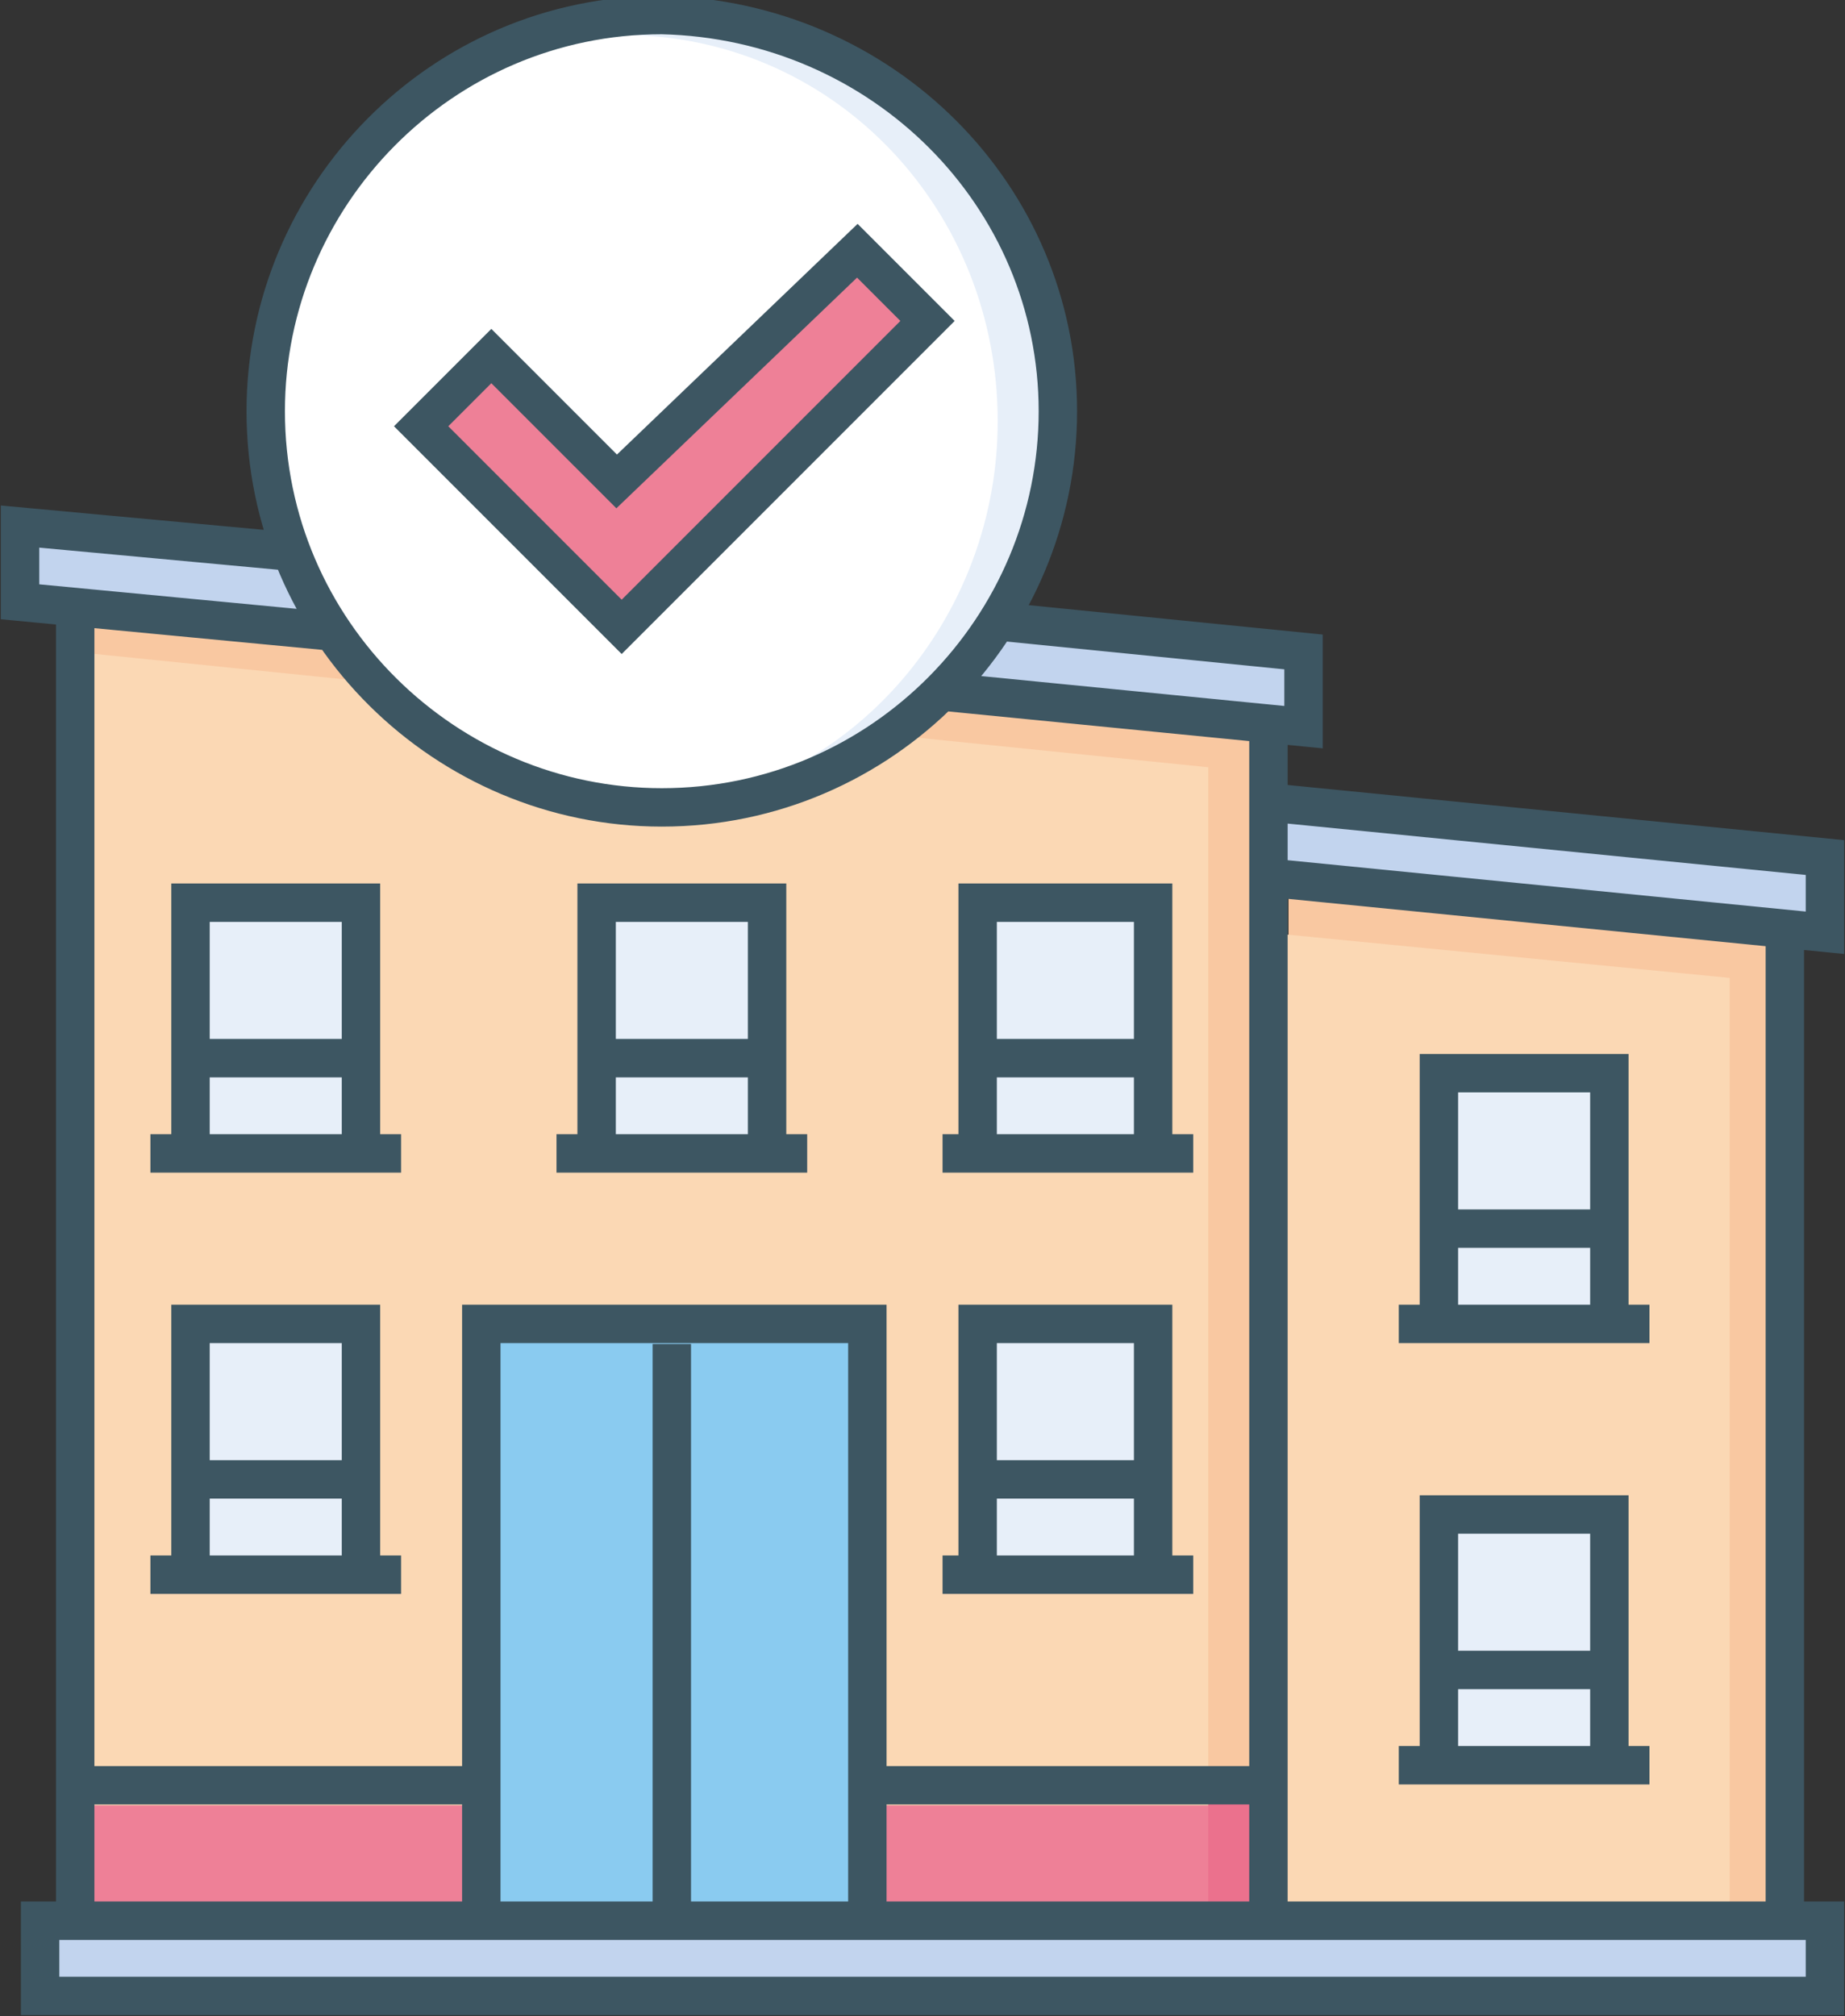
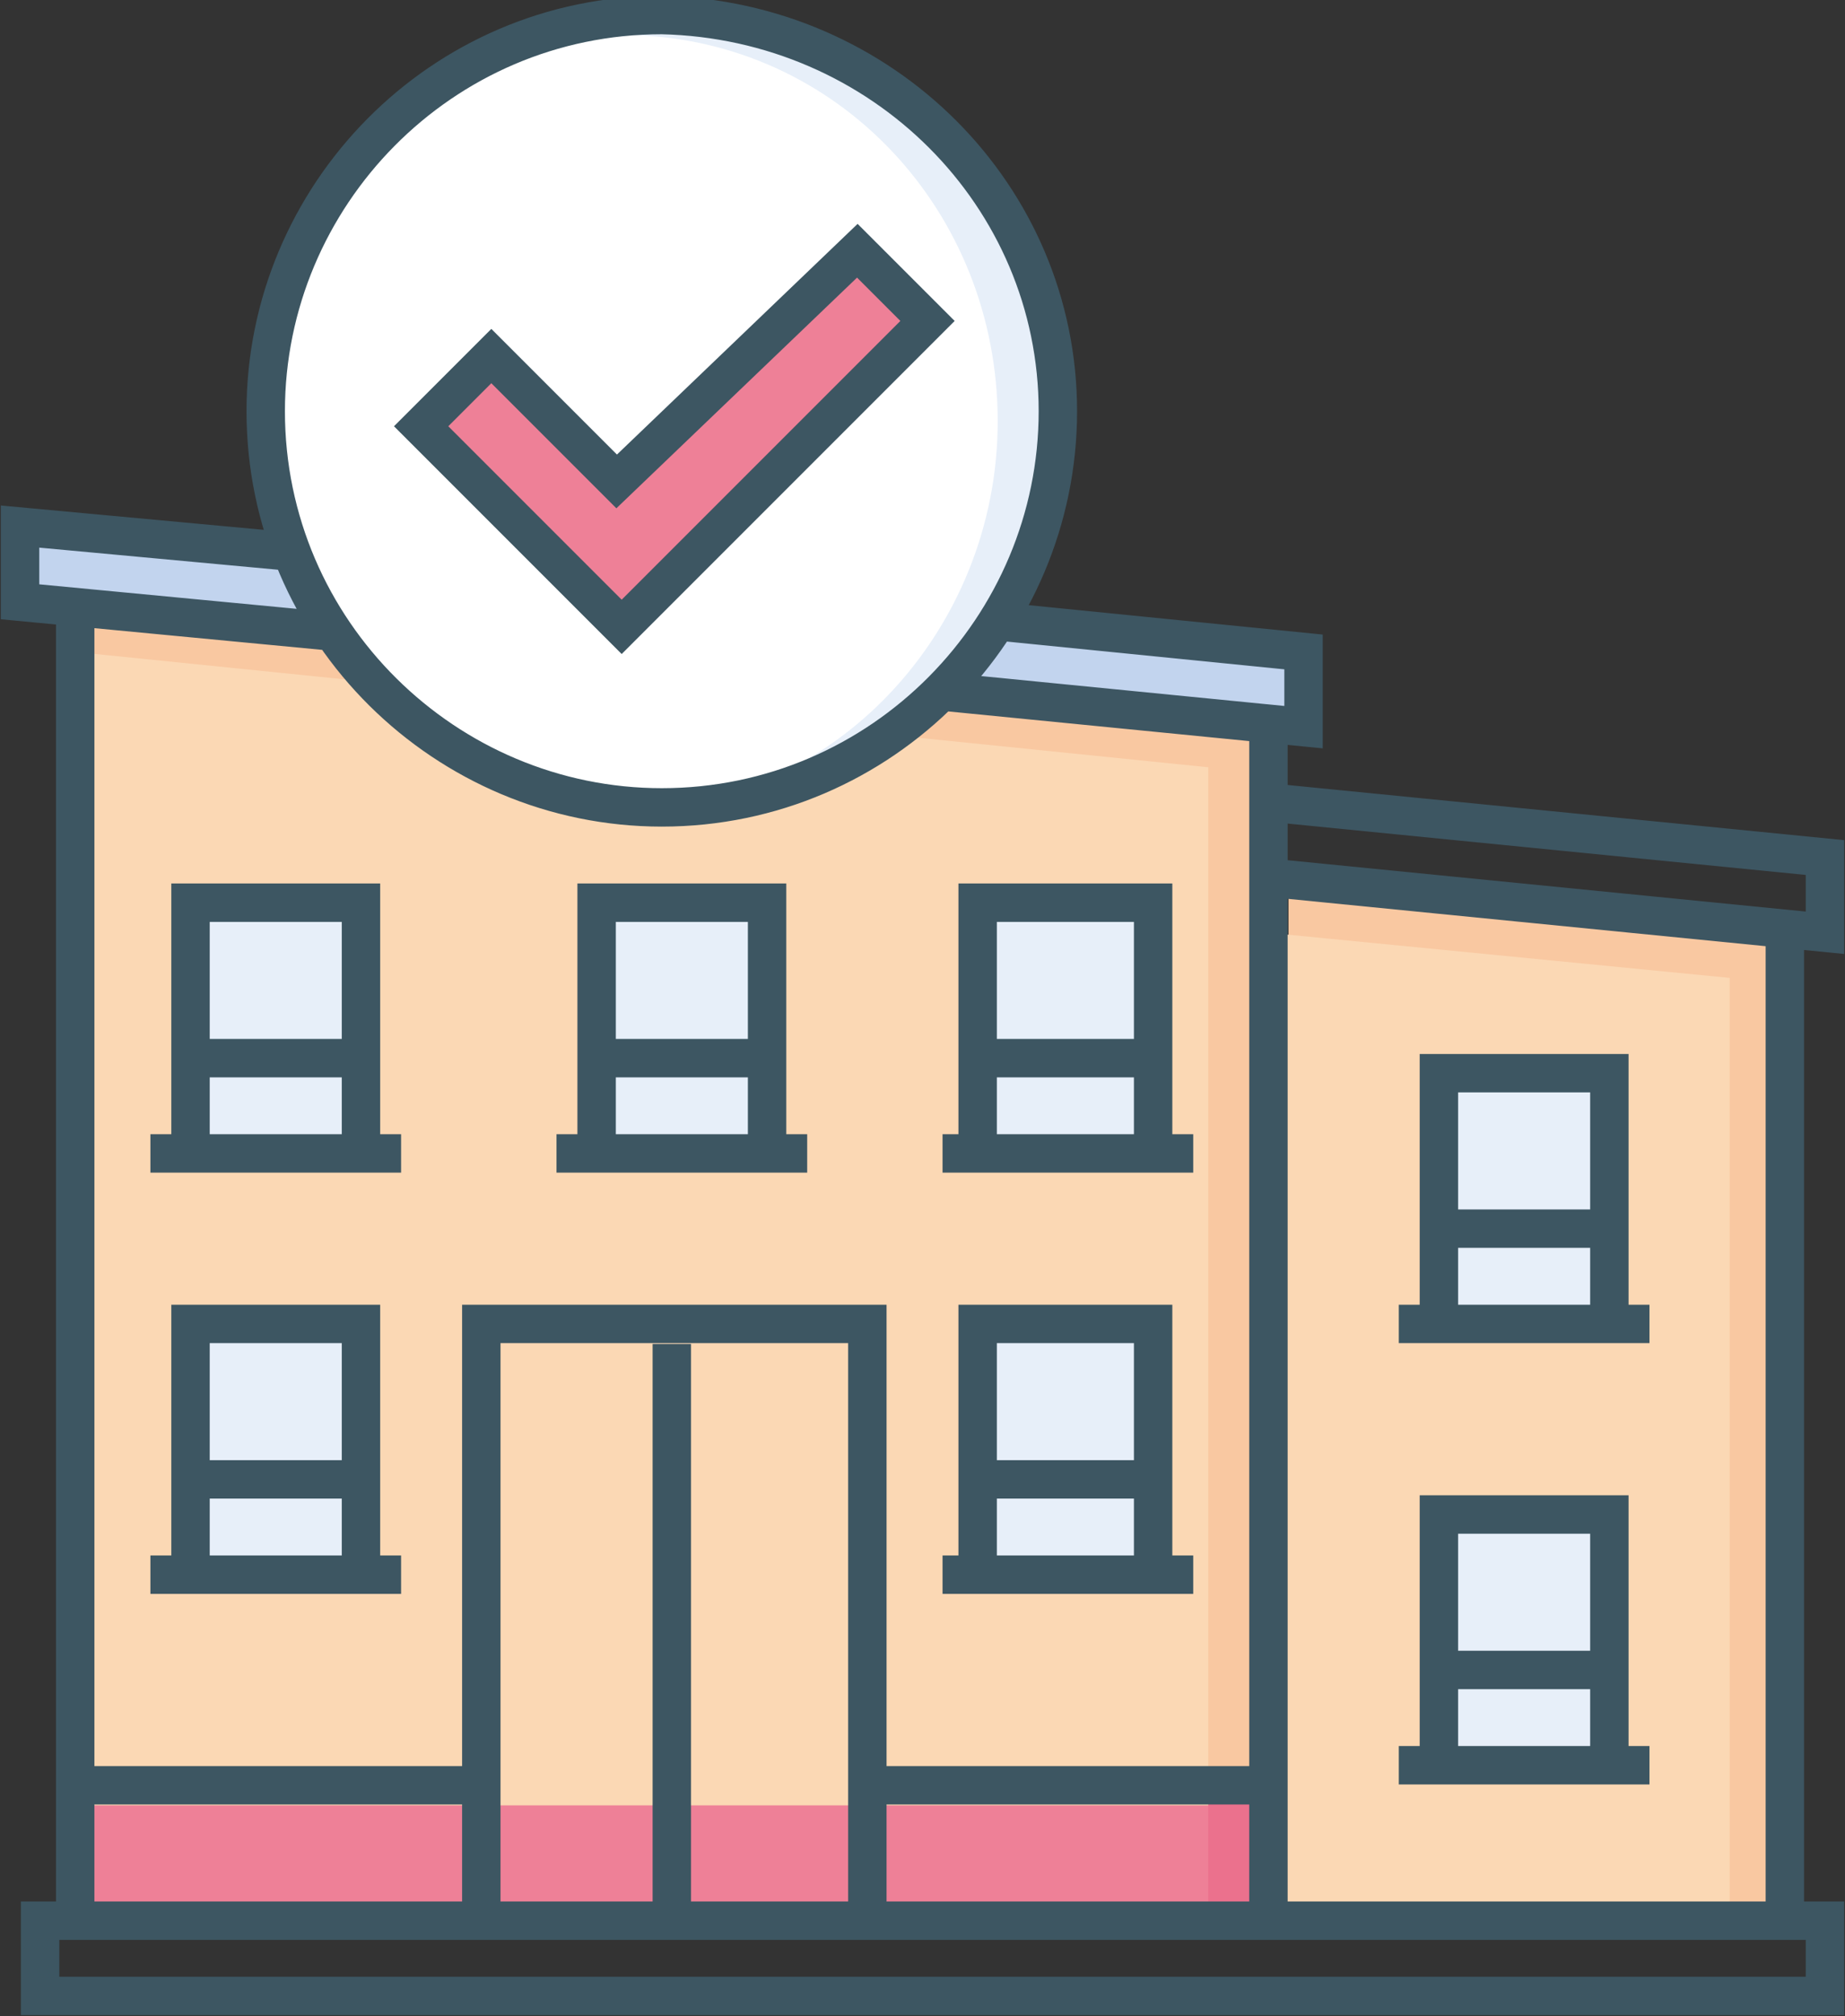
<svg xmlns="http://www.w3.org/2000/svg" version="1.1" id="Layer_1" x="0px" y="0px" viewBox="0 0 36.8 40.2" style="enable-background:new 0 0 36.8 40.2;" xml:space="preserve">
  <rect x="0" y="0" width="36.8" height="40.2" fill="#333333" stroke="none" />
  <style type="text/css">
	.st0{fill:#C2D4EE;}
	.st1{fill:#EB718D;}
	.st2{fill:#EE8097;}
	.st3{fill:#F9C8A1;}
	.st4{fill:#FBD8B4;}
	.st5{fill:#E7EFF9;}
	.st6{fill:#FFFFFF;}
	.st7{fill:#8ACBF0;}
	.st8{fill:none;stroke:#3D5662;stroke-width:0.766;stroke-miterlimit:10;}
</style>
-   <rect x="0.8" y="38.3" class="st0" width="35.6" height="1.5" />
  <rect x="12.7" y="-0.4" transform="matrix(9.649277e-02 -0.995 0.995 9.649277e-02 -0.384 24.428)" class="st0" width="1.2" height="25.7" />
-   <rect x="30.1" y="11.7" transform="matrix(9.652971e-02 -0.995 0.995 9.652971e-02 10.702 46.379)" class="st0" width="1.6" height="11.2" />
  <rect x="1.5" y="35.6" class="st1" width="23.8" height="2.7" />
  <rect x="1.5" y="35.6" class="st2" width="22.6" height="2.7" />
  <polygon class="st3" points="25.3,35.6 1.5,35.6 1.5,12.3 25.3,14.6 " />
  <polygon class="st3" points="35.6,38.3 25.7,38.3 25.7,17.6 35.6,18.8 " />
  <polygon class="st4" points="34.5,38.3 25.3,38.3 25.3,18.6 34.5,19.5 " />
  <polygon class="st4" points="24.1,36 1.5,36 1.5,13 24.1,15.3 " />
  <path class="st5" d="M21.1,8.2c0,4.3-3.5,7.9-7.9,7.9c-4.3,0-7.9-3.5-7.9-7.9c0-4.3,3.5-7.9,7.9-7.9C17.6,0.4,21.1,3.9,21.1,8.2" />
  <path class="st6" d="M19.9,8.4c0,4.2-3.3,7.7-7.3,7.7c-4,0-7.3-3.4-7.3-7.7c0-4.2,3.3-7.7,7.3-7.7C16.7,0.8,19.9,4.2,19.9,8.4" />
  <polygon class="st2" points="12.4,12.5 8.4,8.6 9.8,7.1 12.4,9.7 17.1,5 18.5,6.4 " />
-   <rect x="9.6" y="26.4" class="st7" width="7.7" height="11.9" />
  <rect x="3.8" y="18" class="st5" width="3.4" height="5" />
  <rect x="3.8" y="26.4" class="st5" width="3.4" height="5" />
  <rect x="19.5" y="18" class="st5" width="3.4" height="5" />
  <rect x="28.7" y="21.5" class="st5" width="3.4" height="5" />
  <rect x="28.7" y="30.3" class="st5" width="3.4" height="5" />
  <rect x="11.9" y="18" class="st5" width="3.4" height="5" />
  <rect x="19.5" y="26.4" class="st5" width="3.4" height="5" />
  <path class="st8" d="M12.4,12.5l-4-4l1.4-1.4l2.5,2.5L17.1,5l1.4,1.4L12.4,12.5z M21.1,8.2c0,4.3-3.5,7.9-7.9,7.9  c-4.3,0-7.9-3.5-7.9-7.9c0-4.3,3.5-7.9,7.9-7.9C17.6,0.4,21.1,3.9,21.1,8.2z M5.8,11l-5.4-0.5V12l6.3,0.6 M18.9,13.8l7.1,0.7v-1.5  l-6-0.6 M25.3,17.5l11.1,1.1v-1.5L25.3,16 M1.5,35.6h8 M17.2,35.6h8 M3.8,29.5h3.4 M8,31.4h-5 M3.8,31.4v-5h3.4v5 M3.8,21.1h3.4   M8,23h-5 M3.8,23v-5h3.4v5 M11.9,21.1h3.4 M16.1,23h-5 M11.9,23v-5h3.4v5 M19.5,21.1H23 M23.8,23h-5 M19.5,23v-5H23v5 M19.5,29.5  H23 M23.8,31.4h-5 M19.5,31.4v-5H23v5 M28.7,33.3h3.4 M32.9,35.2h-5 M28.7,35.2v-5h3.4v5 M28.7,24.5h3.4 M32.9,26.4h-5 M28.7,26.4  v-5h3.4v5 M13.4,26.8v11.5 M9.6,38.3V26.4h7.7v11.9 M35.6,38.3V18.4 M36.4,38.3H0.8v1.5h35.6V38.3z M1.5,38.3V12.3 M25.3,14.6v23.8" />
</svg>